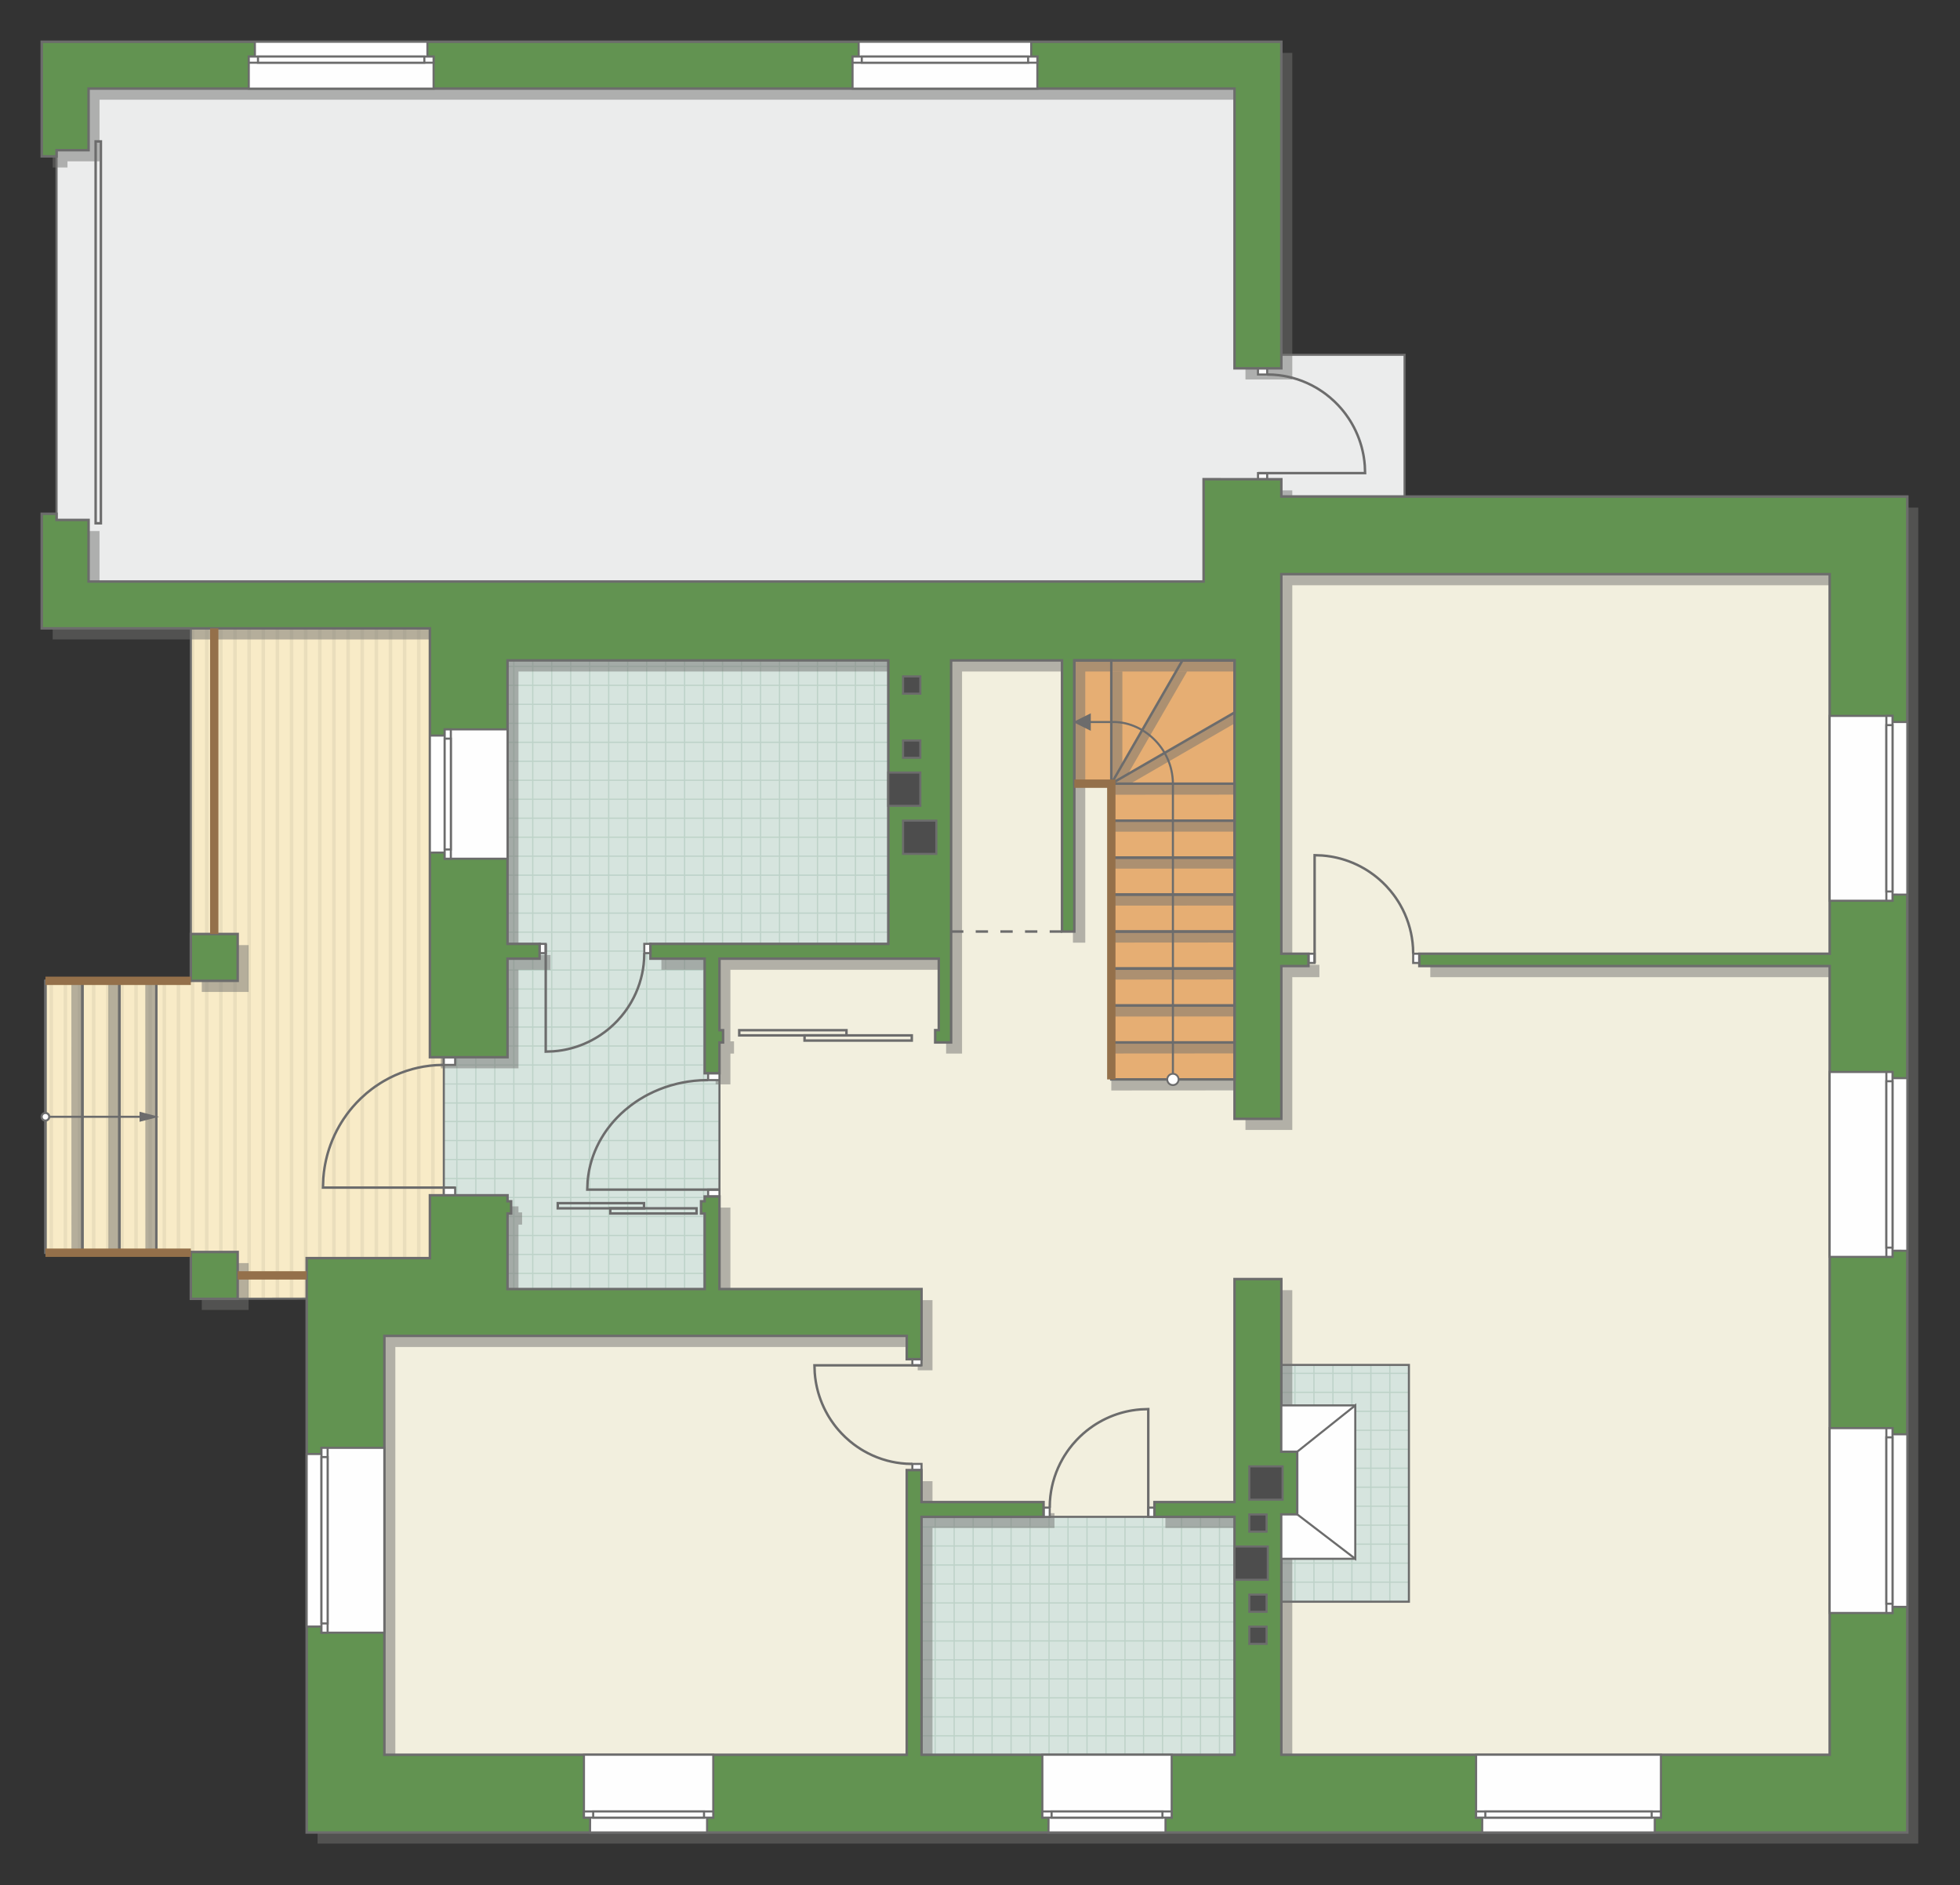
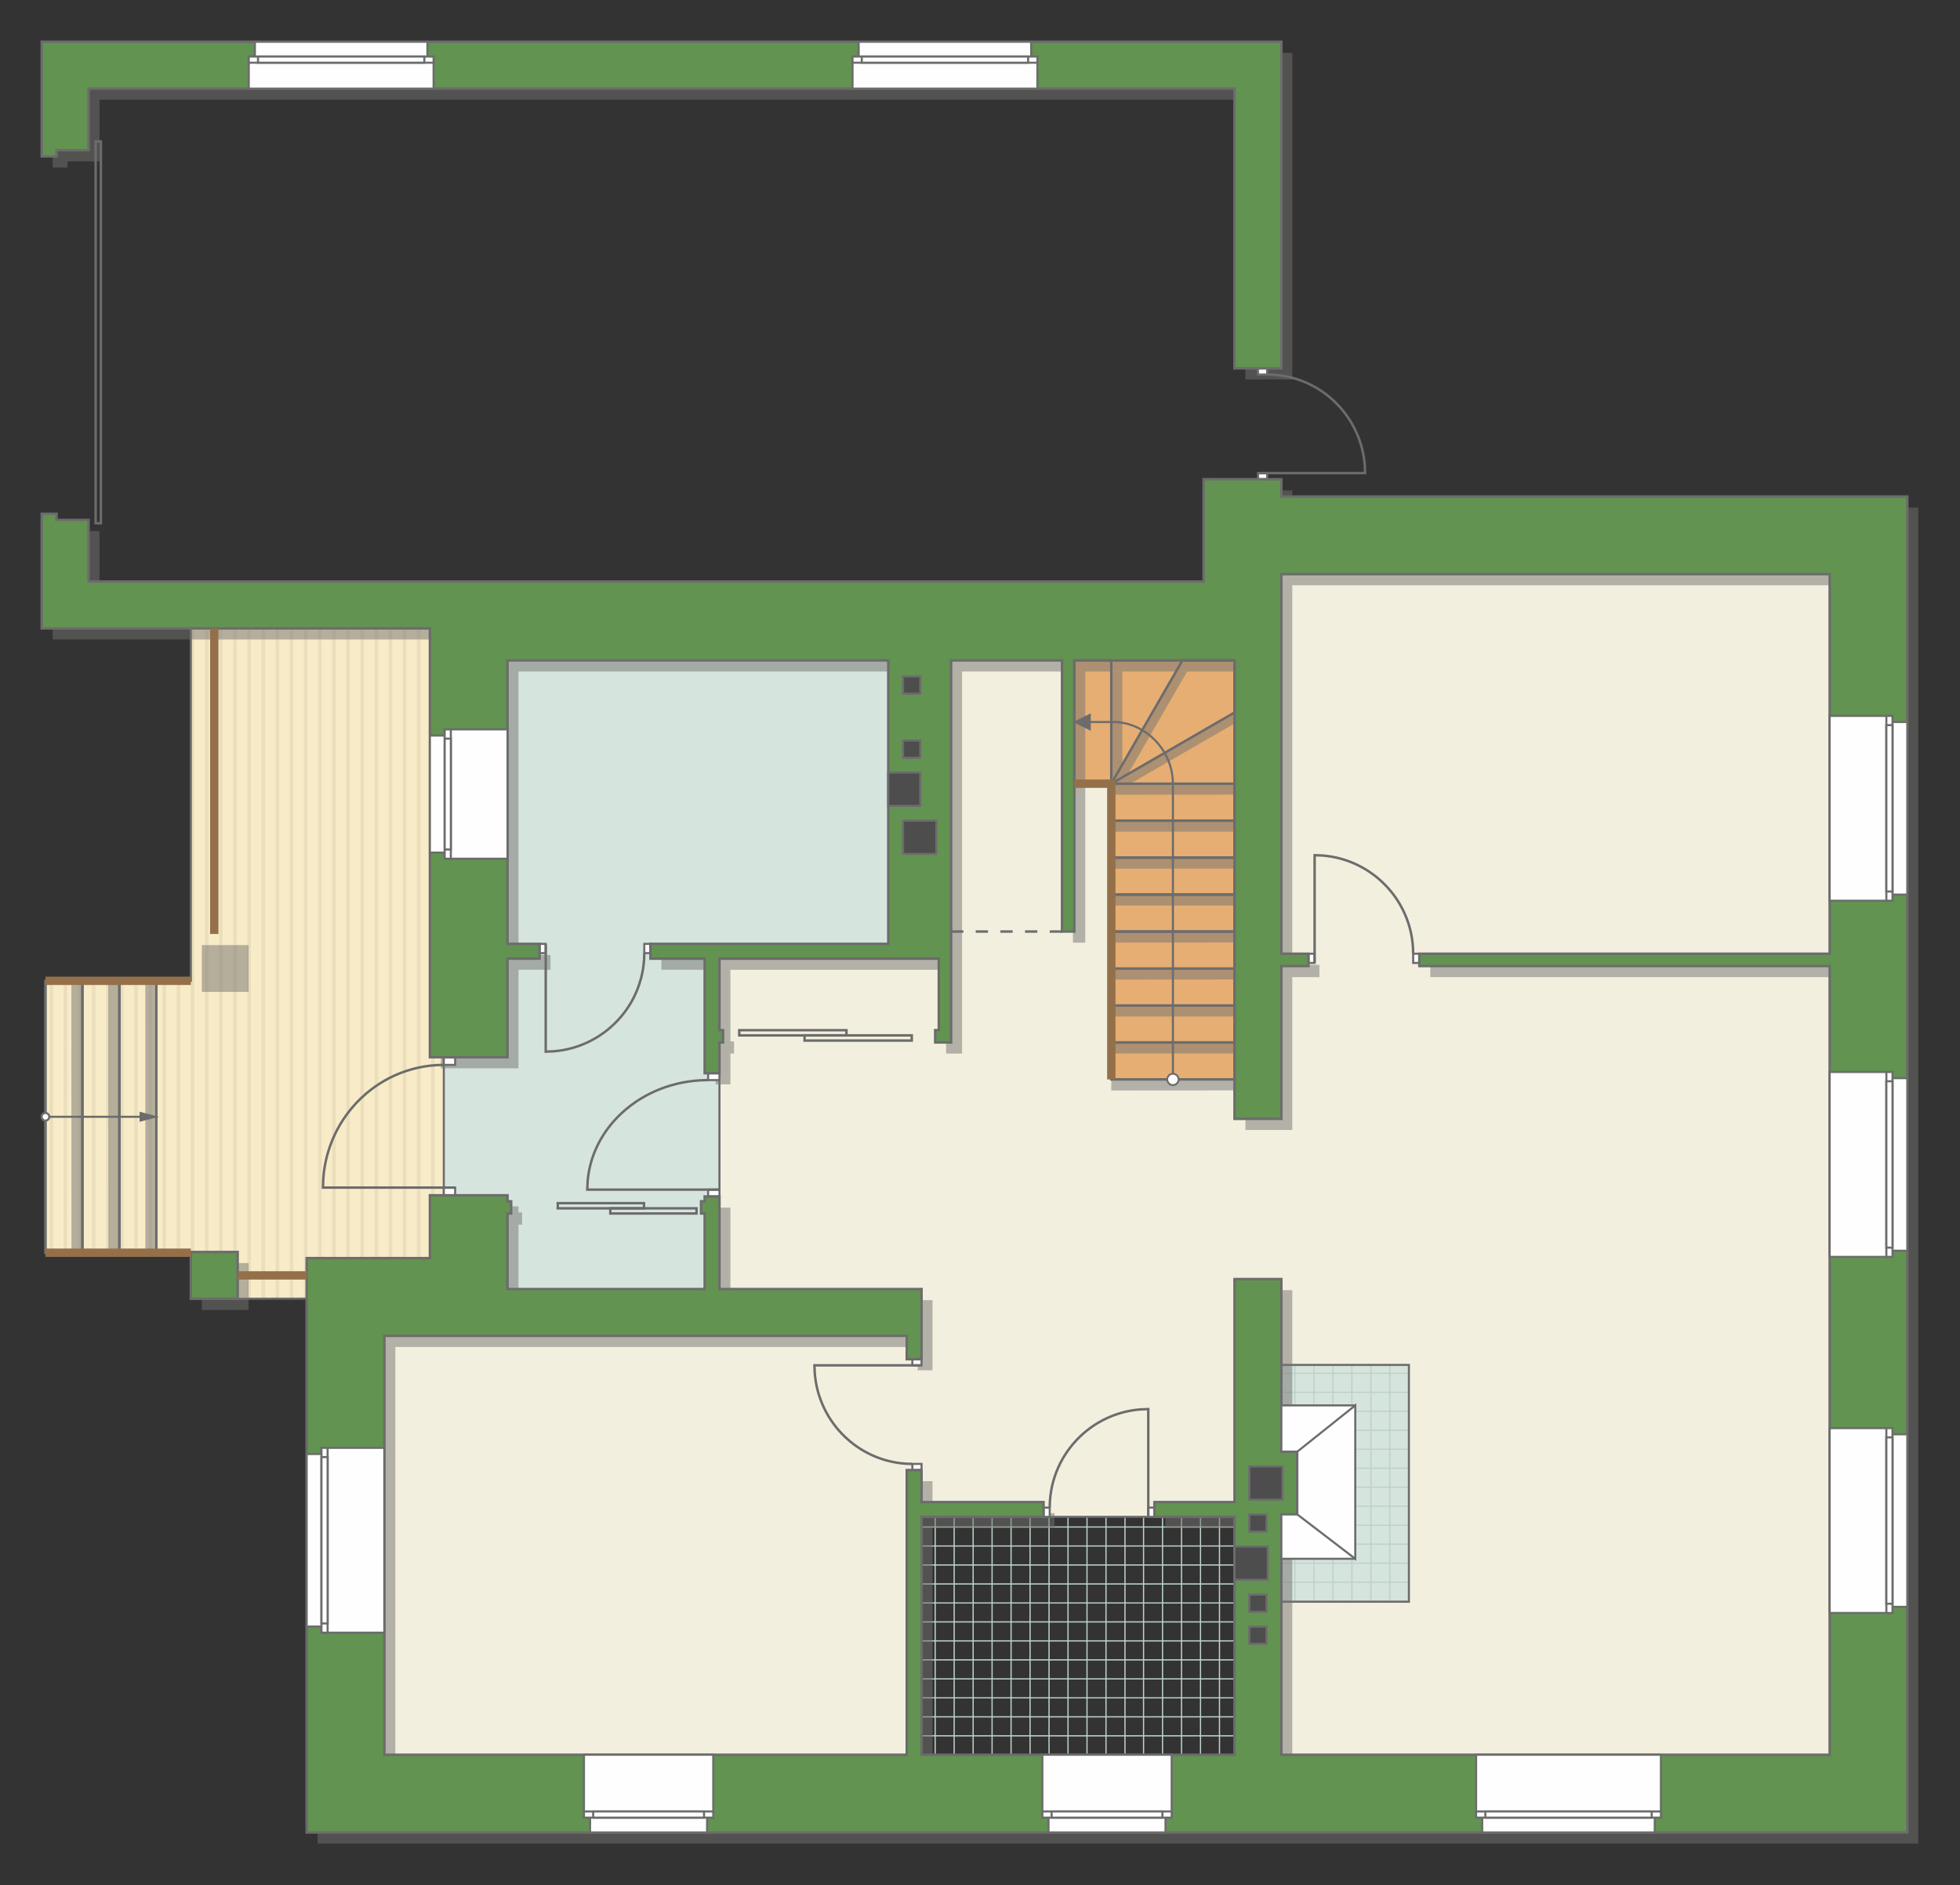
<svg xmlns="http://www.w3.org/2000/svg" xml:space="preserve" width="158.989mm" height="152.913mm" version="1.1" style="shape-rendering:geometricPrecision; text-rendering:geometricPrecision; image-rendering:optimizeQuality; fill-rule:evenodd; clip-rule:evenodd" viewBox="0 0 16313.54 15690.05">
  <rect x="0" y="0" width="16313.54" height="15690.05" fill="#333333" stroke="none" />
  <defs>
    <style type="text/css">
   
    .str4 {stroke:#94704A;stroke-width:69.46;stroke-miterlimit:22.926}
    .str2 {stroke:#6C6C6C;stroke-width:17.33;stroke-miterlimit:22.926}
    .str1 {stroke:#6C6C6C;stroke-width:17.37;stroke-miterlimit:22.926}
    .str3 {stroke:#6C6C6C;stroke-width:20.52;stroke-miterlimit:22.926}
    .str0 {stroke:#BDD2C8;stroke-width:10.26;stroke-miterlimit:22.926}
    .str5 {stroke:#6C6C6C;stroke-width:20.52;stroke-miterlimit:22.926;stroke-dasharray:102.608 102.608}
    .fil1 {fill:none}
    .fil9 {fill:#FEFEFE}
    .fil0 {fill:#D6E4DE}
    .fil11 {fill:#4D4D4D}
    .fil10 {fill:#629351}
    .fil14 {fill:#6C6C6C}
    .fil6 {fill:#E6AE73}
    .fil5 {fill:#EADEBC}
    .fil2 {fill:#EBECEC}
    .fil7 {fill:#F2EFDE}
    .fil4 {fill:#F8EBC7}
    .fil13 {fill:white}
    .fil3 {fill:white}
    .fil12 {fill:#6C6C6C;fill-rule:nonzero}
    .fil8 {fill:#727271;fill-opacity:0.502}
   
  </style>
    <clipPath id="id0">
      <path d="M11735.22 13329.63l-1070.3 -5.3 0 -1965.14 1061.73 0 8.57 1970.45z" />
    </clipPath>
    <clipPath id="id1">
-       <path d="M5988.26 10727.58l-2294.26 0 0 -5231.61 3699.27 0 4.12 2358.91 -1409.13 123.03 0 2749.67z" />
+       <path d="M5988.26 10727.58z" />
    </clipPath>
    <clipPath id="id2">
      <path d="M10275.21 14603.19l-2605.01 0 0 -1979.83 2605.01 0.41 0 1979.42z" />
    </clipPath>
    <clipPath id="id3">
      <path d="M1588.45 5229.32l1989.67 0 115.89 211.41 0 5364.31 -2105.55 3.69 0 -389.71 -1210.17 6.17 0 -2262.8 1210.17 0 0 -2933.07z" />
    </clipPath>
  </defs>
  <g id="пол">
    <g id="_1010353008">
      <polygon class="fil0" points="11735.22,13329.63 10664.92,13324.33 10664.92,11359.18 11726.65,11359.18 " />
      <g style="clip-path:url(#id0)">
        <g>
          <path id="1" class="fil1 str0" d="M13618.86 14268.73l0 -6346.53m-158 6346.53l0 -6346.53m-158 6346.53l0 -6346.53m-158 6346.53l0 -6346.53m-158 6346.53l0 -6346.53m-158 6346.53l0 -6346.53m-158 6346.53l0 -6346.53m-158 6346.53l0 -6346.53m2369.85 6346.61l0 -6346.53m-158 6346.53l0 -6346.53m-158 6346.53l0 -6346.53m-158 6346.53l0 -6346.53m-158 6346.53l0 -6346.53m-158 6346.53l0 -6346.53m-158 6346.53l0 -6346.53m-158 6346.53l0 -6346.53m2369.93 6346.44l0 -6346.53m-158 6346.53l0 -6346.53m-158 6346.53l0 -6346.53m-158 6346.53l0 -6346.53m-158 6346.53l0 -6346.53m-158 6346.53l0 -6346.53m-158 6346.53l0 -6346.53m-158 6346.53l0 -6346.53m2369.85 6346.61l0 -6346.53m-158 6346.53l0 -6346.53m-158 6346.53l0 -6346.53m-158 6346.53l0 -6346.53m-158 6346.53l0 -6346.53m-158 6346.53l0 -6346.53m-158 6346.53l0 -6346.53m-158 6346.53l0 -6346.53" />
          <path class="fil1 str0" d="M18857.66 12218.62l-10378.7 0m10378.7 158l-10378.7 0m10378.7 158l-10378.7 0m10378.7 158l-10378.7 0m10378.7 158l-10378.7 0m10378.7 158l-10378.7 0m10378.7 158l-10378.7 0m10378.7 158l-10378.7 0m10378.84 -2369.85l-10378.7 0m10378.7 158l-10378.7 0m10378.7 158l-10378.7 0m10378.7 158l-10378.7 0m10378.7 158l-10378.7 0m10378.7 158l-10378.7 0m10378.7 158l-10378.7 0m10378.7 158l-10378.7 0m10378.57 -2369.93l-10378.7 0m10378.7 158l-10378.7 0m10378.7 158l-10378.7 0m10378.7 158l-10378.7 0m10378.7 158l-10378.7 0m10378.7 158l-10378.7 0m10378.7 158l-10378.7 0m10378.7 158l-10378.7 0m10378.84 -2369.85l-10378.7 0m10378.7 158l-10378.7 0m10378.7 158l-10378.7 0m10378.7 158l-10378.7 0m10378.7 158l-10378.7 0m10378.7 158l-10378.7 0m10378.7 158l-10378.7 0m10378.7 158l-10378.7 0" />
          <path class="fil1 str0" d="M18516.56 14268.81l0 -6346.53m-158 6346.53l0 -6346.53m-158 6346.53l0 -6346.53m-158 6346.53l0 -6346.53m-158 6346.53l0 -6346.53m-158 6346.53l0 -6346.53m-158 6346.53l0 -6346.53m-158 6346.53l0 -6346.53m1263.88 6346.61l0 -6346.53" />
          <path class="fil1 str0" d="M8566.78 14336.04l0 -6346.53m-158 6346.53l0 -6346.53m-158 6346.53l0 -6346.53m-158 6346.53l0 -6346.53m-158 6346.53l0 -6346.53m-158 6346.53l0 -6346.53m-158 6346.53l0 -6346.53m-158 6346.53l0 -6346.53m2369.85 6346.61l0 -6346.53m-158 6346.53l0 -6346.53m-158 6346.53l0 -6346.53m-158 6346.53l0 -6346.53m-158 6346.53l0 -6346.53m-158 6346.53l0 -6346.53m-158 6346.53l0 -6346.53m-158 6346.53l0 -6346.53m2369.93 6346.44l0 -6346.53m-158 6346.53l0 -6346.53m-158 6346.53l0 -6346.53m-158 6346.53l0 -6346.53m-158 6346.53l0 -6346.53m-158 6346.53l0 -6346.53m-158 6346.53l0 -6346.53m-158 6346.53l0 -6346.53m2369.85 6346.61l0 -6346.53m-158 6346.53l0 -6346.53m-158 6346.53l0 -6346.53m-158 6346.53l0 -6346.53m-158 6346.53l0 -6346.53m-158 6346.53l0 -6346.53m-158 6346.53l0 -6346.53m-158 6346.53l0 -6346.53" />
        </g>
      </g>
      <polygon class="fil1" points="11735.22,13329.63 10664.92,13324.33 10664.92,11359.18 11726.65,11359.18 " />
      <polygon class="fil0" points="5988.26,10727.58 3694,10727.58 3694,5495.97 7393.27,5495.97 7397.39,7854.88 5988.26,7977.91 " />
      <g style="clip-path:url(#id1)">
        <g>
          <path id="1" class="fil1 str0" d="M9011.97 8072.85l-6346.53 0m6346.53 158l-6346.53 0m6346.53 158l-6346.53 0m6346.53 158l-6346.53 0m6346.53 158l-6346.53 0m6346.53 158l-6346.53 0m6346.53 158l-6346.53 0m6346.53 158l-6346.53 0m6346.61 -2369.85l-6346.53 0m6346.53 158l-6346.53 0m6346.53 158l-6346.53 0m6346.53 158l-6346.53 0m6346.53 158l-6346.53 0m6346.53 158l-6346.53 0m6346.53 158l-6346.53 0m6346.53 158l-6346.53 0m6346.44 -2369.93l-6346.53 0m6346.53 158l-6346.53 0m6346.53 158l-6346.53 0m6346.53 158l-6346.53 0m6346.53 158l-6346.53 0m6346.53 158l-6346.53 0m6346.53 158l-6346.53 0m6346.53 158l-6346.53 0m6346.61 -2369.85l-6346.53 0m6346.53 158l-6346.53 0m6346.53 158l-6346.53 0m6346.53 158l-6346.53 0m6346.53 158l-6346.53 0m6346.53 158l-6346.53 0m6346.53 158l-6346.53 0m6346.53 158l-6346.53 0" />
          <path class="fil1 str0" d="M6961.85 2834.06l0 10378.7m158 -10378.7l0 10378.7m158 -10378.7l0 10378.7m158 -10378.7l0 10378.7m158 -10378.7l0 10378.7m158 -10378.7l0 10378.7m158 -10378.7l0 10378.7m158 -10378.7l0 10378.7m-2369.85 -10378.84l0 10378.7m158 -10378.7l0 10378.7m158 -10378.7l0 10378.7m158 -10378.7l0 10378.7m158 -10378.7l0 10378.7m158 -10378.7l0 10378.7m158 -10378.7l0 10378.7m158 -10378.7l0 10378.7m-2369.93 -10378.57l0 10378.7m158 -10378.7l0 10378.7m158 -10378.7l0 10378.7m158 -10378.7l0 10378.7m158 -10378.7l0 10378.7m158 -10378.7l0 10378.7m158 -10378.7l0 10378.7m158 -10378.7l0 10378.7m-2369.85 -10378.84l0 10378.7m158 -10378.7l0 10378.7m158 -10378.7l0 10378.7m158 -10378.7l0 10378.7m158 -10378.7l0 10378.7m158 -10378.7l0 10378.7m158 -10378.7l0 10378.7m158 -10378.7l0 10378.7" />
          <path class="fil1 str0" d="M9012.05 3175.16l-6346.53 0m6346.53 158l-6346.53 0m6346.53 158l-6346.53 0m6346.53 158l-6346.53 0m6346.53 158l-6346.53 0m6346.53 158l-6346.53 0m6346.53 158l-6346.53 0m6346.53 158l-6346.53 0m6346.61 -1263.88l-6346.53 0" />
          <path class="fil1 str0" d="M9079.28 13124.93l-6346.53 0m6346.53 158l-6346.53 0m6346.53 158l-6346.53 0m6346.53 158l-6346.53 0m6346.53 158l-6346.53 0m6346.53 158l-6346.53 0m6346.53 158l-6346.53 0m6346.53 158l-6346.53 0m6346.61 -2369.85l-6346.53 0m6346.53 158l-6346.53 0m6346.53 158l-6346.53 0m6346.53 158l-6346.53 0m6346.53 158l-6346.53 0m6346.53 158l-6346.53 0m6346.53 158l-6346.53 0m6346.53 158l-6346.53 0m6346.44 -2369.93l-6346.53 0m6346.53 158l-6346.53 0m6346.53 158l-6346.53 0m6346.53 158l-6346.53 0m6346.53 158l-6346.53 0m6346.53 158l-6346.53 0m6346.53 158l-6346.53 0m6346.53 158l-6346.53 0m6346.61 -2369.85l-6346.53 0m6346.53 158l-6346.53 0m6346.53 158l-6346.53 0m6346.53 158l-6346.53 0m6346.53 158l-6346.53 0m6346.53 158l-6346.53 0m6346.53 158l-6346.53 0m6346.53 158l-6346.53 0" />
        </g>
      </g>
      <polygon class="fil1" points="5988.26,10727.58 3694,10727.58 3694,5495.97 7393.27,5495.97 7397.39,7854.88 5988.26,7977.91 " />
-       <polygon class="fil0" points="10275.21,14603.19 7670.21,14603.19 7670.21,12623.36 10275.21,12623.77 " />
      <g style="clip-path:url(#id2)">
        <g>
          <path id="1" class="fil1 str0" d="M10624.15 15547.59l0 -6346.53m-158 6346.53l0 -6346.53m-158 6346.53l0 -6346.53m-158 6346.53l0 -6346.53m-158 6346.53l0 -6346.53m-158 6346.53l0 -6346.53m-158 6346.53l0 -6346.53m-158 6346.53l0 -6346.53m2369.85 6346.61l0 -6346.53m-158 6346.53l0 -6346.53m-158 6346.53l0 -6346.53m-158 6346.53l0 -6346.53m-158 6346.53l0 -6346.53m-158 6346.53l0 -6346.53m-158 6346.53l0 -6346.53m-158 6346.53l0 -6346.53m2369.93 6346.44l0 -6346.53m-158 6346.53l0 -6346.53m-158 6346.53l0 -6346.53m-158 6346.53l0 -6346.53m-158 6346.53l0 -6346.53m-158 6346.53l0 -6346.53m-158 6346.53l0 -6346.53m-158 6346.53l0 -6346.53m2369.85 6346.61l0 -6346.53m-158 6346.53l0 -6346.53m-158 6346.53l0 -6346.53m-158 6346.53l0 -6346.53m-158 6346.53l0 -6346.53m-158 6346.53l0 -6346.53m-158 6346.53l0 -6346.53m-158 6346.53l0 -6346.53" />
          <path class="fil1 str0" d="M15862.95 13497.48l-10378.7 0m10378.7 158l-10378.7 0m10378.7 158l-10378.7 0m10378.7 158l-10378.7 0m10378.7 158l-10378.7 0m10378.7 158l-10378.7 0m10378.7 158l-10378.7 0m10378.7 158l-10378.7 0m10378.84 -2369.85l-10378.7 0m10378.7 158l-10378.7 0m10378.7 158l-10378.7 0m10378.7 158l-10378.7 0m10378.7 158l-10378.7 0m10378.7 158l-10378.7 0m10378.7 158l-10378.7 0m10378.7 158l-10378.7 0m10378.57 -2369.93l-10378.7 0m10378.7 158l-10378.7 0m10378.7 158l-10378.7 0m10378.7 158l-10378.7 0m10378.7 158l-10378.7 0m10378.7 158l-10378.7 0m10378.7 158l-10378.7 0m10378.7 158l-10378.7 0m10378.84 -2369.85l-10378.7 0m10378.7 158l-10378.7 0m10378.7 158l-10378.7 0m10378.7 158l-10378.7 0m10378.7 158l-10378.7 0m10378.7 158l-10378.7 0m10378.7 158l-10378.7 0m10378.7 158l-10378.7 0" />
          <path class="fil1 str0" d="M15521.85 15547.67l0 -6346.53m-158 6346.53l0 -6346.53m-158 6346.53l0 -6346.53m-158 6346.53l0 -6346.53m-158 6346.53l0 -6346.53m-158 6346.53l0 -6346.53m-158 6346.53l0 -6346.53m-158 6346.53l0 -6346.53m1263.88 6346.61l0 -6346.53" />
          <path class="fil1 str0" d="M5572.07 15614.9l0 -6346.53m-158 6346.53l0 -6346.53m-158 6346.53l0 -6346.53m-158 6346.53l0 -6346.53m-158 6346.53l0 -6346.53m-158 6346.53l0 -6346.53m-158 6346.53l0 -6346.53m-158 6346.53l0 -6346.53m2369.85 6346.61l0 -6346.53m-158 6346.53l0 -6346.53m-158 6346.53l0 -6346.53m-158 6346.53l0 -6346.53m-158 6346.53l0 -6346.53m-158 6346.53l0 -6346.53m-158 6346.53l0 -6346.53m-158 6346.53l0 -6346.53m2369.93 6346.44l0 -6346.53m-158 6346.53l0 -6346.53m-158 6346.53l0 -6346.53m-158 6346.53l0 -6346.53m-158 6346.53l0 -6346.53m-158 6346.53l0 -6346.53m-158 6346.53l0 -6346.53m-158 6346.53l0 -6346.53m2369.85 6346.61l0 -6346.53m-158 6346.53l0 -6346.53m-158 6346.53l0 -6346.53m-158 6346.53l0 -6346.53m-158 6346.53l0 -6346.53m-158 6346.53l0 -6346.53m-158 6346.53l0 -6346.53m-158 6346.53l0 -6346.53" />
        </g>
      </g>
      <polygon class="fil1" points="10275.21,14603.19 7670.21,14603.19 7670.21,12623.36 10275.21,12623.77 " />
-       <polygon class="fil2 str1" points="11690.48,2952.52 11690.48,4131.94 10282.5,4131.94 10087.86,4858.35 470.53,4858.35 470.56,4338.09 470.56,1035.67 523.3,614.16 10448.22,614.16 10664.92,2952.52 " />
      <polygon class="fil3" points="1588.45,5229.32 3578.12,5229.32 3694,5440.74 3694,10805.05 1588.45,10808.74 1588.45,10419.03 378.28,10425.2 378.28,8162.4 1588.45,8162.4 " />
      <g style="clip-path:url(#id3)">
        <g>
          <g>
            <rect class="fil4" transform="matrix(4.67283E-13 7.762 50.716 -4.65695E-11 -6882.26 5038.09)" width="957.74" height="236.61" />
            <rect class="fil5" transform="matrix(4.67283E-13 7.762 0.124 -1.14149E-13 -6882.26 5038.09)" width="957.74" height="236.61" />
            <rect class="fil5" transform="matrix(4.67283E-13 7.762 0.124 -1.14149E-13 176.642 5038.09)" width="957.74" height="236.61" />
            <rect class="fil5" transform="matrix(4.67283E-13 7.762 0.124 -1.14149E-13 -5117.53 5038.09)" width="957.74" height="236.61" />
            <rect class="fil5" transform="matrix(4.67283E-13 7.762 0.124 -1.14149E-13 1941.37 5038.09)" width="957.74" height="236.61" />
            <rect class="fil5" transform="matrix(4.67283E-13 7.762 0.124 -1.14149E-13 -3352.81 5038.09)" width="957.74" height="236.61" />
            <rect class="fil5" transform="matrix(4.67283E-13 7.762 0.124 -1.14149E-13 3706.09 5038.09)" width="957.74" height="236.61" />
            <rect class="fil5" transform="matrix(4.67283E-13 7.762 0.124 -1.14149E-13 -1588.08 5038.09)" width="957.74" height="236.61" />
            <rect class="fil5" transform="matrix(4.67283E-13 7.762 0.124 -1.14149E-13 -6529.31 5038.09)" width="957.74" height="236.61" />
            <rect class="fil5" transform="matrix(4.67283E-13 7.762 0.124 -1.14149E-13 529.587 5038.09)" width="957.74" height="236.61" />
            <rect class="fil5" transform="matrix(4.67283E-13 7.762 0.124 -1.14149E-13 -4764.59 5038.09)" width="957.74" height="236.61" />
            <rect class="fil5" transform="matrix(4.67283E-13 7.762 0.124 -1.14149E-13 2294.31 5038.09)" width="957.74" height="236.61" />
            <rect class="fil5" transform="matrix(4.67283E-13 7.762 0.124 -1.14149E-13 -2999.86 5038.09)" width="957.74" height="236.61" />
            <rect class="fil5" transform="matrix(4.67283E-13 7.762 0.124 -1.14149E-13 4059.04 5038.09)" width="957.74" height="236.61" />
            <rect class="fil5" transform="matrix(4.67283E-13 7.762 0.124 -1.14149E-13 -1235.14 5038.09)" width="957.74" height="236.61" />
            <rect class="fil5" transform="matrix(4.67283E-13 7.762 0.124 -1.14149E-13 -6176.37 5038.09)" width="957.74" height="236.61" />
            <rect class="fil5" transform="matrix(4.67283E-13 7.762 0.124 -1.14149E-13 882.532 5038.09)" width="957.74" height="236.61" />
            <rect class="fil5" transform="matrix(4.67283E-13 7.762 0.124 -1.14149E-13 -4411.64 5038.09)" width="957.74" height="236.61" />
            <rect class="fil5" transform="matrix(4.67283E-13 7.762 0.124 -1.14149E-13 2647.26 5038.09)" width="957.74" height="236.61" />
            <rect class="fil5" transform="matrix(4.67283E-13 7.762 0.124 -1.14149E-13 -2646.92 5038.09)" width="957.74" height="236.61" />
            <rect class="fil5" transform="matrix(4.67283E-13 7.762 0.124 -1.14149E-13 4411.98 5038.09)" width="957.74" height="236.61" />
            <rect class="fil5" transform="matrix(4.67283E-13 7.762 0.124 -1.14149E-13 -882.193 5038.09)" width="957.74" height="236.61" />
            <rect class="fil5" transform="matrix(4.67283E-13 7.762 0.124 -1.14149E-13 -5823.42 5038.09)" width="957.74" height="236.61" />
            <rect class="fil5" transform="matrix(4.67283E-13 7.762 0.124 -1.14149E-13 1235.48 5038.09)" width="957.74" height="236.61" />
            <rect class="fil5" transform="matrix(4.67283E-13 7.762 0.124 -1.14149E-13 -4058.7 5038.09)" width="957.74" height="236.61" />
            <rect class="fil5" transform="matrix(4.67283E-13 7.762 0.124 -1.14149E-13 3000.2 5038.09)" width="957.74" height="236.61" />
            <rect class="fil5" transform="matrix(4.67283E-13 7.762 0.124 -1.14149E-13 -2293.97 5038.09)" width="957.74" height="236.61" />
            <rect class="fil5" transform="matrix(4.67283E-13 7.762 0.124 -1.14149E-13 4764.93 5038.09)" width="957.74" height="236.61" />
            <rect class="fil5" transform="matrix(4.67283E-13 7.762 0.124 -1.14149E-13 -529.248 5038.09)" width="957.74" height="236.61" />
            <rect class="fil5" transform="matrix(4.67283E-13 7.762 0.124 -1.14149E-13 -5470.48 5038.09)" width="957.74" height="236.61" />
            <rect class="fil5" transform="matrix(4.67283E-13 7.762 0.124 -1.14149E-13 1588.42 5038.09)" width="957.74" height="236.61" />
            <rect class="fil5" transform="matrix(4.67283E-13 7.762 0.124 -1.14149E-13 -3705.75 5038.09)" width="957.74" height="236.61" />
            <rect class="fil5" transform="matrix(4.67283E-13 7.762 0.124 -1.14149E-13 3353.15 5038.09)" width="957.74" height="236.61" />
            <rect class="fil5" transform="matrix(4.67283E-13 7.762 0.124 -1.14149E-13 -1941.03 5038.09)" width="957.74" height="236.61" />
            <rect class="fil5" transform="matrix(4.67283E-13 7.762 0.124 -1.14149E-13 -176.303 5038.09)" width="957.74" height="236.61" />
            <rect class="fil5" transform="matrix(4.67283E-13 7.762 0.124 -1.14149E-13 -6764.61 5038.09)" width="957.74" height="236.61" />
            <rect class="fil5" transform="matrix(4.67283E-13 7.762 0.124 -1.14149E-13 294.29 5038.09)" width="957.74" height="236.61" />
            <rect class="fil5" transform="matrix(4.67283E-13 7.762 0.124 -1.14149E-13 -4999.88 5038.09)" width="957.74" height="236.61" />
            <rect class="fil5" transform="matrix(4.67283E-13 7.762 0.124 -1.14149E-13 2059.01 5038.09)" width="957.74" height="236.61" />
            <rect class="fil5" transform="matrix(4.67283E-13 7.762 0.124 -1.14149E-13 -3235.16 5038.09)" width="957.74" height="236.61" />
            <rect class="fil5" transform="matrix(4.67283E-13 7.762 0.124 -1.14149E-13 3823.74 5038.09)" width="957.74" height="236.61" />
            <rect class="fil5" transform="matrix(4.67283E-13 7.762 0.124 -1.14149E-13 -1470.44 5038.09)" width="957.74" height="236.61" />
            <rect class="fil5" transform="matrix(4.67283E-13 7.762 0.124 -1.14149E-13 -6411.66 5038.09)" width="957.74" height="236.61" />
            <rect class="fil5" transform="matrix(4.67283E-13 7.762 0.124 -1.14149E-13 647.235 5038.09)" width="957.74" height="236.61" />
            <rect class="fil5" transform="matrix(4.67283E-13 7.762 0.124 -1.14149E-13 -4646.94 5038.09)" width="957.74" height="236.61" />
            <rect class="fil5" transform="matrix(4.67283E-13 7.762 0.124 -1.14149E-13 2411.96 5038.09)" width="957.74" height="236.61" />
            <rect class="fil5" transform="matrix(4.67283E-13 7.762 0.124 -1.14149E-13 -2882.21 5038.09)" width="957.74" height="236.61" />
            <rect class="fil5" transform="matrix(4.67283E-13 7.762 0.124 -1.14149E-13 4176.68 5038.09)" width="957.74" height="236.61" />
            <rect class="fil5" transform="matrix(4.67283E-13 7.762 0.124 -1.14149E-13 -1117.49 5038.09)" width="957.74" height="236.61" />
            <rect class="fil5" transform="matrix(4.67283E-13 7.762 0.124 -1.14149E-13 -6058.72 5038.09)" width="957.74" height="236.61" />
            <rect class="fil5" transform="matrix(4.67283E-13 7.762 0.124 -1.14149E-13 1000.18 5038.09)" width="957.74" height="236.61" />
            <rect class="fil5" transform="matrix(4.67283E-13 7.762 0.124 -1.14149E-13 -4293.99 5038.09)" width="957.74" height="236.61" />
            <rect class="fil5" transform="matrix(4.67283E-13 7.762 0.124 -1.14149E-13 2764.9 5038.09)" width="957.74" height="236.61" />
            <rect class="fil5" transform="matrix(4.67283E-13 7.762 0.124 -1.14149E-13 -2529.27 5038.09)" width="957.74" height="236.61" />
            <rect class="fil5" transform="matrix(4.67283E-13 7.762 0.124 -1.14149E-13 4529.63 5038.09)" width="957.74" height="236.61" />
            <rect class="fil5" transform="matrix(4.67283E-13 7.762 0.124 -1.14149E-13 -764.545 5038.09)" width="957.74" height="236.61" />
            <rect class="fil5" transform="matrix(4.67283E-13 7.762 0.124 -1.14149E-13 -5705.77 5038.09)" width="957.74" height="236.61" />
            <rect class="fil5" transform="matrix(4.67283E-13 7.762 0.124 -1.14149E-13 1353.12 5038.09)" width="957.74" height="236.61" />
            <rect class="fil5" transform="matrix(4.67283E-13 7.762 0.124 -1.14149E-13 -3941.05 5038.09)" width="957.74" height="236.61" />
            <rect class="fil5" transform="matrix(4.67283E-13 7.762 0.124 -1.14149E-13 3117.85 5038.09)" width="957.74" height="236.61" />
            <rect class="fil5" transform="matrix(4.67283E-13 7.762 0.124 -1.14149E-13 -2176.32 5038.09)" width="957.74" height="236.61" />
            <rect class="fil5" transform="matrix(4.67283E-13 7.762 0.124 -1.14149E-13 4882.57 5038.09)" width="957.74" height="236.61" />
-             <rect class="fil5" transform="matrix(4.67283E-13 7.762 0.124 -1.14149E-13 -411.6 5038.09)" width="957.74" height="236.61" />
            <rect class="fil5" transform="matrix(4.67283E-13 7.762 0.124 -1.14149E-13 -5352.83 5038.09)" width="957.74" height="236.61" />
            <rect class="fil5" transform="matrix(4.67283E-13 7.762 0.124 -1.14149E-13 1706.07 5038.09)" width="957.74" height="236.61" />
            <rect class="fil5" transform="matrix(4.67283E-13 7.762 0.124 -1.14149E-13 -3588.1 5038.09)" width="957.74" height="236.61" />
            <rect class="fil5" transform="matrix(4.67283E-13 7.762 0.124 -1.14149E-13 3470.79 5038.09)" width="957.74" height="236.61" />
            <rect class="fil5" transform="matrix(4.67283E-13 7.762 0.124 -1.14149E-13 -1823.38 5038.09)" width="957.74" height="236.61" />
            <rect class="fil5" transform="matrix(4.67283E-13 7.762 0.124 -1.14149E-13 -58.655 5038.09)" width="957.74" height="236.61" />
            <rect class="fil5" transform="matrix(4.67283E-13 7.762 0.124 -1.14149E-13 -6646.96 5038.09)" width="957.74" height="236.61" />
            <rect class="fil5" transform="matrix(4.67283E-13 7.762 0.124 -1.14149E-13 411.938 5038.09)" width="957.74" height="236.61" />
            <rect class="fil5" transform="matrix(4.67283E-13 7.762 0.124 -1.14149E-13 -4882.24 5038.09)" width="957.74" height="236.61" />
            <rect class="fil5" transform="matrix(4.67283E-13 7.762 0.124 -1.14149E-13 2176.66 5038.09)" width="957.74" height="236.61" />
            <rect class="fil5" transform="matrix(4.67283E-13 7.762 0.124 -1.14149E-13 -3117.51 5038.09)" width="957.74" height="236.61" />
            <rect class="fil5" transform="matrix(4.67283E-13 7.762 0.124 -1.14149E-13 3941.39 5038.09)" width="957.74" height="236.61" />
            <rect class="fil5" transform="matrix(4.67283E-13 7.762 0.124 -1.14149E-13 -1352.79 5038.09)" width="957.74" height="236.61" />
            <rect class="fil5" transform="matrix(4.67283E-13 7.762 0.124 -1.14149E-13 -6294.02 5038.09)" width="957.74" height="236.61" />
            <rect class="fil5" transform="matrix(4.67283E-13 7.762 0.124 -1.14149E-13 764.883 5038.09)" width="957.74" height="236.61" />
            <rect class="fil5" transform="matrix(4.67283E-13 7.762 0.124 -1.14149E-13 -4529.29 5038.09)" width="957.74" height="236.61" />
            <rect class="fil5" transform="matrix(4.67283E-13 7.762 0.124 -1.14149E-13 2529.61 5038.09)" width="957.74" height="236.61" />
            <rect class="fil5" transform="matrix(4.67283E-13 7.762 0.124 -1.14149E-13 -2764.57 5038.09)" width="957.74" height="236.61" />
            <rect class="fil5" transform="matrix(4.67283E-13 7.762 0.124 -1.14149E-13 4294.33 5038.09)" width="957.74" height="236.61" />
            <rect class="fil5" transform="matrix(4.67283E-13 7.762 0.124 -1.14149E-13 -999.842 5038.09)" width="957.74" height="236.61" />
            <rect class="fil5" transform="matrix(4.67283E-13 7.762 0.124 -1.14149E-13 -5941.07 5038.09)" width="957.74" height="236.61" />
            <rect class="fil5" transform="matrix(4.67283E-13 7.762 0.124 -1.14149E-13 1117.83 5038.09)" width="957.74" height="236.61" />
            <rect class="fil5" transform="matrix(4.67283E-13 7.762 0.124 -1.14149E-13 -4176.35 5038.09)" width="957.74" height="236.61" />
            <rect class="fil5" transform="matrix(4.67283E-13 7.762 0.124 -1.14149E-13 2882.55 5038.09)" width="957.74" height="236.61" />
            <rect class="fil5" transform="matrix(4.67283E-13 7.762 0.124 -1.14149E-13 -2411.62 5038.09)" width="957.74" height="236.61" />
            <rect class="fil5" transform="matrix(4.67283E-13 7.762 0.124 -1.14149E-13 4647.28 5038.09)" width="957.74" height="236.61" />
            <rect class="fil5" transform="matrix(4.67283E-13 7.762 0.124 -1.14149E-13 -646.897 5038.09)" width="957.74" height="236.61" />
            <rect class="fil5" transform="matrix(4.67283E-13 7.762 0.124 -1.14149E-13 -5588.13 5038.09)" width="957.74" height="236.61" />
            <rect class="fil5" transform="matrix(4.67283E-13 7.762 0.124 -1.14149E-13 1470.77 5038.09)" width="957.74" height="236.61" />
            <rect class="fil5" transform="matrix(4.67283E-13 7.762 0.124 -1.14149E-13 -3823.4 5038.09)" width="957.74" height="236.61" />
            <rect class="fil5" transform="matrix(4.67283E-13 7.762 0.124 -1.14149E-13 3235.5 5038.09)" width="957.74" height="236.61" />
            <rect class="fil5" transform="matrix(4.67283E-13 7.762 0.124 -1.14149E-13 -2058.68 5038.09)" width="957.74" height="236.61" />
            <rect class="fil5" transform="matrix(4.67283E-13 7.762 0.124 -1.14149E-13 5000.22 5038.09)" width="957.74" height="236.61" />
            <rect class="fil5" transform="matrix(4.67283E-13 7.762 0.124 -1.14149E-13 -293.952 5038.09)" width="957.74" height="236.61" />
            <rect class="fil5" transform="matrix(4.67283E-13 7.762 0.124 -1.14149E-13 -5235.18 5038.09)" width="957.74" height="236.61" />
            <rect class="fil5" transform="matrix(4.67283E-13 7.762 0.124 -1.14149E-13 1823.72 5038.09)" width="957.74" height="236.61" />
            <rect class="fil5" transform="matrix(4.67283E-13 7.762 0.124 -1.14149E-13 -3470.46 5038.09)" width="957.74" height="236.61" />
            <rect class="fil5" transform="matrix(4.67283E-13 7.762 0.124 -1.14149E-13 3588.44 5038.09)" width="957.74" height="236.61" />
            <rect class="fil5" transform="matrix(4.67283E-13 7.762 0.124 -1.14149E-13 -1705.73 5038.09)" width="957.74" height="236.61" />
            <rect class="fil5" transform="matrix(4.67283E-13 7.762 0.124 -1.14149E-13 58.993 5038.09)" width="957.74" height="236.61" />
          </g>
        </g>
      </g>
      <polygon class="fil1 str2" points="1588.45,5229.32 3578.12,5229.32 3694,5440.74 3694,10805.05 1588.45,10808.74 1588.45,10419.03 378.28,10425.2 378.28,8162.4 1588.45,8162.4 " />
      <polygon class="fil6 str1" points="9249.65,8982.95 9249.65,6521.8 8941.93,6521.8 8941.93,5495.97 10275.21,5495.97 10275.21,8982.95 " />
      <polygon class="fil7 str1" points="2891.06,11761.04 2891.06,14902.84 7628.06,14902.84 7628.06,12623.36 10454.73,12623.36 10664.92,11359.18 11726.65,11359.18 11726.65,13329.63 10541.89,13329.63 10541.89,14726.32 15517.56,14726.32 15517.56,4505.53 10541.89,4505.53 10275.21,8982.95 9249.65,8982.95 9249.65,6521.59 8941.93,6521.59 8941.93,5217.75 7603.19,5217.75 7603.19,7962 5988.26,7962 5988.26,11038.63 2924.91,11038.63 " />
    </g>
  </g>
  <g id="тень">
    <g id="_1010960784">
      <g>
        <polygon class="fil8" points="438.6,1393.83 438.6,440.02 10756.01,440.02 10756.01,3157.85 10366.31,3157.85 10366.31,829.75 828.3,829.75 828.3,1342.56 561.65,1342.56 561.65,1393.83 " />
        <polygon class="fil8" points="438.6,4368.04 561.62,4368.04 561.65,4419.33 828.3,4419.33 828.3,4932.12 10108.97,4932.12 10108.97,4080.31 10756.01,4080.88 10756.01,4224.46 15966.04,4224.46 15966.04,15342.55 2643.64,15342.55 2643.64,10562.56 3669.2,10562.56 3669.2,10039.47 4315.32,10039.47 4315.32,10089.54 4345.39,10089.54 4345.39,10191.33 4315.32,10191.33 4315.32,10820.1 5956.23,10820.1 5956.23,10191.33 5926.16,10191.33 5926.16,10089.54 5956.23,10089.54 5956.23,10049.73 6079.36,10049.73 6079.36,10820.1 7761.3,10820.1 7761.3,11403.63 7638.17,11403.63 7638.17,11209.81 3290.45,11209.81 3290.45,14695.71 7638.17,14695.71 7638.17,12326.59 7761.3,12326.59 7761.3,12592.86 8776.81,12592.86 8776.81,12715.88 7761.3,12715.88 7761.3,14695.71 10366.31,14695.71 10366.31,12715.88 9699.87,12715.88 9699.87,12592.86 10366.31,12592.86 10366.31,10736.99 10756.01,10736.99 10756.01,12172.78 10889.3,12172.78 10889.3,12695.87 10756.01,12695.87 10756.01,14695.71 15319.91,14695.71 15319.91,8131.99 11904.71,8131.99 11904.71,8029.39 15319.91,8029.39 15319.91,4870.59 10756.01,4870.59 10756.01,8029.39 10981.65,8029.39 10981.65,8131.99 10756.01,8131.99 10756.01,9403.71 10366.31,9403.71 10366.31,5588.49 9033.02,5588.49 9033.02,7844.79 8930.42,7844.79 8930.42,5588.49 8007.46,5588.49 8007.46,8767.85 7874.79,8767.85 7874.79,8665.25 7904.85,8665.25 7904.85,8070.43 6079.36,8070.43 6079.36,8665.96 6109.32,8665.96 6109.32,8767.85 6079.36,8767.85 6079.36,9024.07 5956.23,9024.07 5956.23,8070.43 5504.96,8070.43 5504.96,7947.4 7484.36,7947.4 7484.36,5588.49 4315.32,5588.49 4315.32,7947.4 4582,7947.4 4582,8070.43 4315.32,8070.43 4315.32,8890.78 3669.2,8890.78 3669.2,5321.84 438.6,5321.84 " />
        <polygon class="fil8" points="2069.24,7865.21 2069.24,8254.92 1679.54,8254.92 1679.54,7865.21 " />
        <polygon class="fil8" points="2069.24,10511.56 2069.24,10901.26 1679.54,10901.26 1679.54,10511.56 " />
      </g>
      <g>
        <polygon class="fil8" points="1210,10425.2 1209.25,8162.41 1301.3,8162.41 1301.21,10425.2 " />
        <polygon class="fil8" points="902.31,10425.2 901.56,8162.41 993.61,8162.41 993.52,10425.2 " />
        <polygon class="fil8" points="594.69,10425.2 593.95,8162.41 685.99,8162.41 685.9,10425.2 " />
      </g>
      <g>
        <polygon class="fil8" points="10288.07,8458.94 9249.65,8459.69 9249.65,8367.64 10288.07,8367.74 " />
        <polygon class="fil8" points="10288.07,8766.63 9249.65,8767.38 9249.65,8675.33 10288.07,8675.43 " />
        <polygon class="fil8" points="10288.07,9074.25 9249.65,9075 9249.65,8982.95 10288.07,8983.04 " />
        <polygon class="fil8" points="10288.07,7535.89 9249.65,7536.64 9249.65,7444.59 10288.07,7444.69 " />
        <polygon class="fil8" points="10288.07,7843.58 9249.65,7844.33 9249.65,7752.28 10288.07,7752.38 " />
        <polygon class="fil8" points="10288.07,8151.2 9249.65,8151.95 9249.65,8059.9 10288.07,8059.99 " />
        <polygon class="fil8" points="10288.07,6612.94 9249.65,6613.69 9249.65,6521.64 10288.07,6521.73 " />
        <polygon class="fil8" points="10288.07,6920.63 9249.65,6921.38 9249.65,6829.33 10288.07,6829.42 " />
        <polygon class="fil8" points="10288.07,7228.25 9249.65,7228.99 9249.65,7136.94 10288.07,7137.04 " />
        <polygon class="fil8" points="10275.21,6020.64 9408.47,6521.8 9249.65,6521.59 10275.21,5929.44 " />
        <polygon class="fil8" points="9250.4,6521.64 9249.65,5588.49 9341.7,5588.49 9341.61,6362.44 " />
        <polygon class="fil8" points="9250.4,6521.64 9788.29,5588.49 9880.34,5588.49 9387.63,6441.91 " />
      </g>
    </g>
  </g>
  <g id="двери">
    <g id="_1011471760">
      <g>
        <polygon class="fil9 str2" points="4542.2,7931.78 4542.2,7854.88 4490.91,7854.88 4490.91,7931.78 " />
        <polyline class="fil1 str3" points="4542.2,7854.88 4542.2,8751.6 4605.34,8749.22 4642.81,8745.51 4676.41,8740.68 4698.23,8736.81 4728.04,8730.48 4756.54,8723.34 4774.77,8718.19 4800.69,8710.09 4829.63,8699.87 4860.62,8687.55 4894.75,8672.24 4924.15,8657.51 4955.67,8640.02 4975.84,8627.85 4999.6,8612.44 5033.26,8588.57 5058.02,8569.3 5081.2,8549.82 5110.04,8523.46 5138.76,8494.54 5172.41,8456.66 5199.15,8422.88 5217.06,8398.03 5240.34,8362.52 5254.3,8339.1 5274.6,8301.49 5292.39,8264.05 5308.28,8225.66 5322.39,8185.89 5335.17,8142.61 5344.11,8105.45 5351.06,8069.36 5357.1,8026.87 5360.92,7984.11 5362.56,7931.78 " />
        <polygon class="fil9 str2" points="5362.56,7854.88 5413.86,7854.88 5413.86,7931.78 5362.56,7931.78 " />
      </g>
      <g>
        <polygon class="fil9 str2" points="9557.38,12546.47 9557.38,12623.36 9608.67,12623.36 9608.67,12546.47 " />
        <polyline class="fil1 str3" points="9557.38,12623.36 9557.38,11726.64 9494.24,11729.02 9456.77,11732.74 9423.17,11737.56 9401.35,11741.44 9371.54,11747.76 9343.04,11754.9 9324.81,11760.05 9298.89,11768.16 9269.94,11778.38 9238.96,11790.69 9204.83,11806 9175.43,11820.73 9143.91,11838.23 9123.74,11850.4 9099.98,11865.8 9066.32,11889.68 9041.56,11908.94 9018.38,11928.42 8989.54,11954.78 8960.82,11983.7 8927.17,12021.59 8900.43,12055.37 8882.52,12080.22 8859.24,12115.72 8845.28,12139.15 8824.98,12176.75 8807.19,12214.19 8791.3,12252.58 8777.19,12292.35 8764.41,12335.63 8755.47,12372.79 8748.52,12408.88 8742.48,12451.37 8738.66,12494.14 8737.02,12546.47 " />
        <polygon class="fil9 str2" points="8737.02,12623.36 8685.72,12623.36 8685.72,12546.47 8737.02,12546.47 " />
      </g>
      <g>
        <polygon class="fil9 str2" points="10941.85,7936.86 10941.85,8013.76 10890.55,8013.76 10890.55,7936.86 " />
        <polyline class="fil1 str3" points="10941.85,8013.76 10941.85,7117.04 11004.99,7119.42 11042.45,7123.13 11076.06,7127.96 11097.87,7131.84 11127.69,7138.16 11156.18,7145.3 11174.42,7150.45 11200.34,7158.55 11229.28,7168.77 11260.27,7181.09 11294.4,7196.4 11323.79,7211.13 11355.31,7228.62 11375.49,7240.79 11399.25,7256.2 11432.91,7280.07 11457.67,7299.34 11480.84,7318.82 11509.69,7345.18 11538.41,7374.1 11572.05,7411.98 11598.79,7445.76 11616.71,7470.62 11639.99,7506.12 11653.94,7529.54 11674.25,7567.15 11692.03,7604.59 11707.93,7642.98 11722.03,7682.75 11734.82,7726.03 11743.76,7763.19 11750.7,7799.28 11756.75,7841.77 11760.56,7884.53 11762.21,7936.86 " />
        <polygon class="fil9 str2" points="11762.21,8013.76 11813.51,8013.76 11813.51,7936.86 11762.21,7936.86 " />
      </g>
      <g>
        <polygon class="fil9 str2" points="3694,9883.11 3788.35,9883.11 3788.35,9946.95 3694,9946.95 " />
        <polyline class="fil1 str3" points="3788.35,9883.11 2688.07,9883.11 2691,9804.53 2695.56,9757.9 2701.47,9716.07 2706.24,9688.93 2713.99,9651.81 2722.76,9616.35 2729.07,9593.66 2739.02,9561.39 2751.55,9525.38 2766.66,9486.82 2785.44,9444.33 2803.52,9407.75 2825,9368.52 2839.93,9343.41 2858.83,9313.83 2888.12,9271.95 2911.76,9241.14 2935.65,9212.28 2968,9176.39 3003.5,9140.65 3049.97,9098.76 3091.42,9065.49 3121.91,9043.19 3165.47,9014.23 3194.22,8996.84 3240.36,8971.57 3286.3,8949.45 3333.41,8929.67 3382.2,8912.11 3435.31,8896.19 3480.9,8885.06 3525.18,8876.42 3577.32,8868.9 3629.79,8864.15 3694,8862.11 " />
        <polygon class="fil9 str2" points="3788.35,8862.11 3788.35,8798.27 3694,8798.27 3694,8862.11 " />
      </g>
      <g>
        <polygon class="fil9 str2" points="5893.91,9900.2 5988.26,9900.2 5988.26,9957.21 5893.91,9957.21 " />
        <polyline class="fil1 str3" points="5988.26,9900.2 4887.98,9900.2 4890.91,9830.04 4895.47,9788.4 4901.38,9751.06 4906.15,9726.83 4913.9,9693.68 4922.67,9662.02 4928.98,9641.76 4938.93,9612.95 4951.46,9580.78 4966.58,9546.35 4985.35,9508.43 5003.43,9475.76 5024.91,9440.74 5039.84,9418.32 5058.74,9391.9 5088.03,9354.5 5111.67,9326.99 5135.56,9301.23 5167.91,9269.18 5203.41,9237.26 5249.89,9199.86 5291.33,9170.16 5321.82,9150.25 5365.38,9124.38 5394.13,9108.86 5440.27,9086.3 5486.21,9066.55 5533.32,9048.88 5582.11,9033.21 5635.22,9018.99 5680.81,9009.05 5725.09,9001.34 5777.23,8994.62 5829.7,8990.38 5893.91,8988.55 " />
        <polygon class="fil9 str2" points="5988.26,8988.55 5988.26,8931.54 5893.91,8931.54 5893.91,8988.55 " />
      </g>
      <g>
        <polygon class="fil9 str2" points="7593.78,11362.4 7670.21,11362.4 7670.21,11311.11 7593.78,11311.11 " />
        <polyline class="fil1 str3" points="7670.21,11362.4 6778.9,11362.4 6781.28,11425.55 6784.96,11463.01 6789.75,11496.62 6793.62,11518.43 6799.89,11548.25 6807,11576.74 6812.11,11594.98 6820.17,11620.89 6830.32,11649.84 6842.56,11680.83 6857.78,11714.95 6872.42,11744.35 6889.81,11775.87 6901.91,11796.05 6917.22,11819.81 6940.95,11853.46 6960.1,11878.22 6979.46,11901.4 7005.66,11930.25 7034.42,11958.97 7072.07,11992.61 7105.64,12019.35 7130.35,12037.27 7165.62,12060.55 7188.92,12074.5 7226.3,12094.81 7263.51,12112.59 7301.67,12128.48 7341.19,12142.59 7384.22,12155.38 7421.15,12164.32 7457.02,12171.26 7499.25,12177.31 7541.76,12181.12 7593.78,12182.76 " />
        <polygon class="fil9 str2" points="7670.21,12182.76 7670.21,12234.07 7593.78,12234.07 7593.78,12182.76 " />
      </g>
      <g>
        <polygon class="fil9 str2" points="10547.02,3937.06 10470.59,3937.06 10470.59,3988.35 10547.02,3988.35 " />
        <polyline class="fil1 str3" points="10470.59,3937.06 11361.9,3937.06 11359.52,3873.92 11355.84,3836.45 11351.05,3802.85 11347.18,3781.03 11340.91,3751.22 11333.8,3722.72 11328.69,3704.49 11320.62,3678.57 11310.47,3649.62 11298.23,3618.64 11283.02,3584.51 11268.37,3555.11 11250.98,3523.59 11238.89,3503.42 11223.58,3479.66 11199.84,3446 11180.7,3421.24 11161.33,3398.06 11135.14,3369.22 11106.38,3340.5 11068.73,3306.85 11035.16,3280.11 11010.45,3262.2 10975.17,3238.92 10951.88,3224.96 10914.5,3204.66 10877.29,3186.87 10839.13,3170.98 10799.61,3156.87 10756.58,3144.09 10719.65,3135.15 10683.78,3128.2 10641.54,3122.16 10599.03,3118.34 10547.02,3116.7 " />
        <polygon class="fil9 str2" points="10470.59,3116.7 10470.59,3065.4 10547.02,3065.4 10547.02,3116.7 " />
      </g>
    </g>
  </g>
  <g id="стена">
    <g id="_1011483536">
      <polygon class="fil10 str3" points="347.5,1301.31 347.5,347.5 10664.92,347.5 10664.92,3065.32 10275.21,3065.32 10275.21,737.23 737.21,737.23 737.21,1250.04 470.56,1250.04 470.56,1301.31 " />
      <polygon class="fil10 str3" points="347.5,4275.52 470.53,4275.52 470.56,4326.81 737.21,4326.81 737.21,4839.6 10017.87,4839.6 10017.87,3987.79 10664.92,3988.35 10664.92,4131.94 15874.94,4131.94 15874.94,15250.03 2552.54,15250.03 2552.54,10470.04 3578.11,10470.04 3578.11,9946.95 4224.23,9946.95 4224.23,9997.02 4254.29,9997.02 4254.29,10098.81 4224.23,10098.81 4224.23,10727.58 5865.13,10727.58 5865.13,10098.81 5835.07,10098.81 5835.07,9997.02 5865.13,9997.02 5865.13,9957.21 5988.26,9957.21 5988.26,10727.58 7670.21,10727.58 7670.21,11311.11 7547.08,11311.11 7547.08,11117.28 3199.35,11117.28 3199.35,14603.19 7547.08,14603.19 7547.08,12234.07 7670.21,12234.07 7670.21,12500.33 8685.72,12500.33 8685.72,12623.36 7670.21,12623.36 7670.21,14603.19 10275.21,14603.19 10275.21,12623.36 9608.78,12623.36 9608.78,12500.33 10275.21,12500.33 10275.21,10644.47 10664.92,10644.47 10664.92,12080.26 10798.21,12080.26 10798.21,12603.35 10664.92,12603.35 10664.92,14603.19 15228.82,14603.19 15228.82,8039.47 11813.61,8039.47 11813.61,7936.86 15228.82,7936.86 15228.82,4778.06 10664.92,4778.06 10664.92,7936.86 10890.55,7936.86 10890.55,8039.47 10664.92,8039.47 10664.92,9311.19 10275.21,9311.19 10275.21,5495.97 8941.93,5495.97 8941.93,7752.27 8839.32,7752.27 8839.32,5495.97 7916.36,5495.97 7916.36,8675.33 7783.69,8675.33 7783.69,8572.73 7813.76,8572.73 7813.76,7977.91 5988.26,7977.91 5988.26,8573.44 6018.22,8573.44 6018.22,8675.33 5988.26,8675.33 5988.26,8931.54 5865.13,8931.54 5865.13,7977.91 5413.86,7977.91 5413.86,7854.88 7393.27,7854.88 7393.27,5495.97 4224.23,5495.97 4224.23,7854.88 4490.91,7854.88 4490.91,7977.91 4224.23,7977.91 4224.23,8798.26 3578.11,8798.26 3578.11,5229.32 347.5,5229.32 " />
-       <polygon class="fil10 str3" points="1978.14,7772.69 1978.14,8162.4 1588.44,8162.4 1588.44,7772.69 " />
      <polygon class="fil10 str3" points="1978.14,10419.04 1978.14,10808.74 1588.44,10808.74 1588.44,10419.04 " />
    </g>
  </g>
  <g id="окно">
    <g id="_1011097440">
      <g>
        <polygon class="fil9 str2" points="2121.18,347.5 3557.59,347.5 3557.59,470.58 3608.89,470.58 3608.89,737.23 2070.49,737.23 2070.49,470.58 2121.8,470.58 " />
        <polygon class="fil9 str2" points="2529.91,470.58 3608.89,470.58 3608.89,521.85 2070.49,521.85 2070.49,470.58 " />
        <polygon class="fil9 str2" points="2147.34,496.22 2147.34,521.85 3531.93,521.85 3531.93,470.58 2147.34,470.58 " />
      </g>
      <g>
        <polygon class="fil9 str2" points="7146.6,347.5 8583.01,347.5 8583.01,470.58 8634.31,470.58 8634.31,737.23 7095.91,737.23 7095.91,470.58 7147.22,470.58 " />
        <polygon class="fil9 str2" points="7555.33,470.58 8634.31,470.58 8634.31,521.85 7095.91,521.85 7095.91,470.58 " />
        <polygon class="fil9 str2" points="7172.77,496.22 7172.77,521.85 8557.35,521.85 8557.35,470.58 7172.77,470.58 " />
      </g>
      <g>
        <polygon class="fil9 str2" points="15874.94,7445.21 15874.94,6008.8 15751.86,6008.8 15751.86,5957.5 15228.82,5957.5 15228.82,7495.9 15751.86,7495.9 15751.86,7444.59 " />
        <polygon class="fil9 str2" points="15751.86,7036.48 15751.86,5957.5 15700.59,5957.5 15700.59,7495.9 15751.86,7495.9 " />
        <polygon class="fil9 str2" points="15726.22,7419.04 15700.59,7419.04 15700.59,6034.46 15751.86,6034.46 15751.86,7419.04 " />
      </g>
      <g>
        <polygon class="fil9 str2" points="15874.94,10408.88 15874.94,8972.47 15751.86,8972.47 15751.86,8921.17 15228.82,8921.17 15228.82,10459.57 15751.86,10459.57 15751.86,10408.27 " />
        <polygon class="fil9 str2" points="15751.86,10000.15 15751.86,8921.17 15700.59,8921.17 15700.59,10459.57 15751.86,10459.57 " />
        <polygon class="fil9 str2" points="15726.22,10382.72 15700.59,10382.72 15700.59,8998.13 15751.86,8998.13 15751.86,10382.72 " />
      </g>
      <g>
        <polygon class="fil9 str2" points="15874.94,13372.5 15874.94,11936.09 15751.86,11936.09 15751.86,11884.79 15228.82,11884.79 15228.82,13423.19 15751.86,13423.19 15751.86,13371.89 " />
        <polygon class="fil9 str2" points="15751.86,12963.77 15751.86,11884.79 15700.59,11884.79 15700.59,13423.19 15751.86,13423.19 " />
        <polygon class="fil9 str2" points="15726.22,13346.34 15700.59,13346.34 15700.59,11961.75 15751.86,11961.75 15751.86,13346.34 " />
      </g>
      <g>
        <polygon class="fil9 str2" points="12336.6,15249.31 13773.01,15249.31 13773.01,15126.23 13824.31,15126.23 13824.31,14603.19 12285.92,14603.19 12285.92,15126.23 12337.22,15126.23 " />
        <polygon class="fil9 str2" points="12745.33,15126.23 13824.31,15126.23 13824.31,15074.96 12285.92,15074.96 12285.92,15126.23 " />
        <polygon class="fil9 str2" points="12362.77,15100.59 12362.77,15074.96 13747.36,15074.96 13747.36,15126.23 12362.77,15126.23 " />
      </g>
      <g>
        <polygon class="fil9 str2" points="8726.55,15249.31 9700.82,15249.31 9700.82,15126.23 9752.12,15126.23 9752.12,14603.19 8675.87,14603.19 8675.87,15126.23 8727.17,15126.23 " />
        <polygon class="fil9 str2" points="9135.28,15126.23 9752.12,15126.23 9752.12,15074.96 8675.87,15074.96 8675.87,15126.23 " />
        <polygon class="fil9 str2" points="8752.72,15100.59 8752.72,15074.96 9675.16,15074.96 9675.16,15126.23 8752.72,15126.23 " />
      </g>
      <g>
        <polygon class="fil9 str2" points="4911.08,15249.31 5885.35,15249.31 5885.35,15126.23 5936.65,15126.23 5936.65,14603.19 4860.4,14603.19 4860.4,15126.23 4911.7,15126.23 " />
        <polygon class="fil9 str2" points="5319.81,15126.23 5936.65,15126.23 5936.65,15074.96 4860.4,15074.96 4860.4,15126.23 " />
        <polygon class="fil9 str2" points="4937.25,15100.59 4937.25,15074.96 5859.69,15074.96 5859.69,15126.23 4937.25,15126.23 " />
      </g>
      <g>
        <polygon class="fil9 str2" points="2552.54,13536.57 2552.54,12100.16 2675.62,12100.16 2675.62,12048.86 3198.66,12048.86 3198.66,13587.26 2675.62,13587.26 2675.62,13535.96 " />
        <polygon class="fil9 str2" points="2675.62,13127.84 2675.62,12048.86 2726.89,12048.86 2726.89,13587.26 2675.62,13587.26 " />
        <polygon class="fil9 str2" points="2701.26,13510.41 2726.89,13510.41 2726.89,12125.82 2675.62,12125.82 2675.62,13510.41 " />
      </g>
      <g>
        <polygon class="fil9 str2" points="3578.11,7095.57 3578.11,6121.31 3701.19,6121.31 3701.19,6070.01 4224.23,6070.01 4224.23,7146.26 3701.19,7146.26 3701.19,7094.96 " />
        <polygon class="fil9 str2" points="3701.19,6686.85 3701.19,6070.01 3752.46,6070.01 3752.46,7146.26 3701.19,7146.26 " />
        <polygon class="fil9 str2" points="3726.83,7069.41 3752.46,7069.41 3752.46,6146.96 3701.19,6146.96 3701.19,7069.41 " />
      </g>
    </g>
  </g>
  <g id="ВК">
    <g id="_1011123296">
      <polygon class="fil11 str1" points="7516.4,6829.2 7793.23,6829.2 7793.23,7106.14 7516.4,7106.14 " />
      <polygon class="fil11 str1" points="7393.27,6429.24 7659.95,6429.24 7659.95,6706.18 7393.27,6706.18 " />
      <polygon class="fil11 str1" points="7516.4,6162.56 7659.95,6162.56 7659.95,6306.21 7516.4,6306.21 " />
      <polygon class="fil11 str1" points="7516.4,5629.21 7659.95,5629.21 7659.95,5772.86 7516.4,5772.86 " />
      <polygon class="fil11 str1" points="10398.34,12203.29 10675.18,12203.29 10675.18,12480.22 10398.34,12480.22 " />
      <polygon class="fil11 str1" points="10275.21,12869.93 10552.05,12869.93 10552.05,13146.87 10275.21,13146.87 " />
      <polygon class="fil11 str1" points="10398.24,12603.35 10541.89,12603.35 10541.89,12746.39 10398.24,12746.39 " />
      <polygon class="fil11 str1" points="10398.24,13270.51 10541.89,13270.51 10541.89,13413.54 10398.24,13413.54 " />
      <polygon class="fil11 str1" points="10398.24,13537.19 10541.89,13537.19 10541.89,13680.22 10398.24,13680.22 " />
    </g>
  </g>
  <g id="Линии">
    <g id="_1011127936">
      <g>
        <polygon class="fil1 str3" points="378.28,10425.2 378.28,8162.4 685.9,8162.4 685.9,10425.2 " />
        <polygon class="fil1 str3" points="685.9,10425.2 685.9,8162.4 993.52,8162.4 993.52,10425.2 " />
        <polygon class="fil1 str3" points="993.62,10425.2 993.62,8162.4 1301.24,8162.4 1301.24,10425.2 " />
      </g>
      <g>
        <polygon class="fil1 str3" points="5079.67,10055.72 5797.51,10055.72 5797.51,10098.81 5079.67,10098.81 " />
        <polygon class="fil1 str3" points="4642.46,10012.62 5360.3,10012.62 5360.3,10055.72 4642.46,10055.72 " />
      </g>
      <g>
        <polygon class="fil1 str3" points="6696.46,8616.54 7588.94,8616.54 7588.94,8659.63 6696.46,8659.63 " />
        <polygon class="fil1 str3" points="6152.89,8573.44 7045.37,8573.44 7045.37,8616.54 6152.89,8616.54 " />
      </g>
      <polygon class="fil1 str3" points="839.71,1176.89 839.71,4354.72 796,4354.72 796,1176.89 " />
      <g>
        <polygon class="fil1 str3" points="9249.65,8982.95 10275.21,8982.95 10275.21,8675.33 9249.65,8675.33 " />
        <polygon class="fil1 str3" points="9249.65,8675.33 10275.21,8675.33 10275.21,8367.71 9249.65,8367.71 " />
-         <polygon class="fil1 str3" points="9249.65,8367.71 10275.21,8367.71 10275.21,8060.1 9249.65,8060.1 " />
        <polygon class="fil1 str3" points="9249.65,8060.1 10275.21,8060.1 10275.21,7752.48 9249.65,7752.48 " />
        <polygon class="fil1 str3" points="9249.65,7752.27 10275.21,7752.27 10275.21,7444.66 9249.65,7444.66 " />
        <polygon class="fil1 str3" points="9249.65,7444.66 10275.21,7444.66 10275.21,7137.04 9249.65,7137.04 " />
        <polygon class="fil1 str3" points="9249.65,7137.04 10275.21,7137.04 10275.21,6829.42 9249.65,6829.42 " />
        <polygon class="fil1 str3" points="9249.65,6829.42 10275.21,6829.42 10275.21,6521.8 9249.65,6521.8 " />
        <polygon class="fil1 str3" points="10275.21,5929.44 9249.65,6521.8 9841.7,5495.97 10275.21,5495.97 " />
        <polygon class="fil1 str3" points="9249.65,5495.97 9249.65,6521.8 8941.93,6521.8 8941.93,5495.97 " />
      </g>
      <g>
        <polygon class="fil9 str2" points="10664.92,11695.68 11280.26,11695.68 11280.26,12972.33 10664.92,12972.33 10664.92,12603.35 10798.21,12603.35 10798.21,12080.26 10664.92,12080.26 " />
        <polygon class="fil9 str2" points="10932.09,11973.44 11280.26,11695.68 11280.26,12972.33 10798.21,12603.35 10798.21,12080.26 " />
      </g>
      <polyline class="fil1 str4" points="9249.65,8982.95 9249.65,6521.8 8941.93,6521.8 " />
      <line class="fil1 str4" x1="378.28" y1="8162.4" x2="1588.44" y2="8162.4" />
      <line class="fil1 str4" x1="378.28" y1="10425.2" x2="1588.44" y2="10425.2" />
      <line class="fil1 str4" x1="1783.29" y1="7772.69" x2="1783.29" y2="5229.32" />
      <line class="fil1 str4" x1="1978.14" y1="10613.89" x2="2552.54" y2="10613.89" />
      <g>
        <g>
          <path class="fil12" d="M9707.78 8983.3l0 0 0.07 -2.79 0.21 -2.77 0.35 -2.74 0.49 -2.7 0.61 -2.65 0.74 -2.61 0.86 -2.54 0.99 -2.49 1.1 -2.42 1.21 -2.36 1.32 -2.3 1.42 -2.22 1.53 -2.14 1.62 -2.06 1.71 -1.98 1.81 -1.9 1.9 -1.81 1.98 -1.72 2.06 -1.62 2.14 -1.53 2.22 -1.43 2.29 -1.31 2.37 -1.21 2.42 -1.11 2.49 -0.99 2.55 -0.86 2.61 -0.74 2.65 -0.62 2.71 -0.48 2.74 -0.35 2.77 -0.22 2.8 -0.07 0 36.49 -0.95 0.02 -0.93 0.07 -0.9 0.12 -0.89 0.15 -0.87 0.21 -0.86 0.25 -0.84 0.29 -0.82 0.32 -0.8 0.37 -0.79 0.4 -0.76 0.44 -0.74 0.47 -0.72 0.51 -0.7 0.54 -0.67 0.58 -0.64 0.61 -0.62 0.65 -0.57 0.67 -0.54 0.69 -0.51 0.73 -0.48 0.74 -0.43 0.76 -0.41 0.79 -0.36 0.8 -0.33 0.82 -0.28 0.84 -0.25 0.86 -0.21 0.87 -0.15 0.89 -0.12 0.9 -0.07 0.92 -0.02 0.95 0 0 -36.49 0zm54.73 54.73l0 0 -2.8 -0.07 -2.77 -0.22 -2.74 -0.35 -2.71 -0.48 -2.65 -0.62 -2.61 -0.74 -2.55 -0.86 -2.49 -0.99 -2.42 -1.11 -2.37 -1.21 -2.29 -1.31 -2.22 -1.43 -2.14 -1.53 -2.06 -1.62 -1.98 -1.72 -1.9 -1.81 -1.81 -1.9 -1.71 -1.98 -1.62 -2.06 -1.53 -2.14 -1.42 -2.22 -1.32 -2.3 -1.21 -2.36 -1.1 -2.42 -0.99 -2.49 -0.86 -2.54 -0.74 -2.61 -0.61 -2.65 -0.49 -2.7 -0.35 -2.74 -0.21 -2.77 -0.07 -2.79 36.49 0 0.02 0.95 0.07 0.92 0.12 0.9 0.15 0.89 0.21 0.87 0.25 0.86 0.28 0.84 0.33 0.82 0.36 0.8 0.41 0.79 0.43 0.76 0.48 0.74 0.51 0.73 0.54 0.69 0.57 0.67 0.62 0.65 0.64 0.61 0.67 0.58 0.7 0.54 0.72 0.51 0.74 0.47 0.76 0.44 0.79 0.4 0.8 0.37 0.82 0.32 0.84 0.29 0.86 0.25 0.87 0.21 0.89 0.15 0.9 0.12 0.93 0.07 0.95 0.02 0 0 0 36.49zm54.73 -54.73l0 0 -0.07 2.79 -0.21 2.77 -0.35 2.74 -0.49 2.7 -0.61 2.65 -0.74 2.61 -0.86 2.54 -0.99 2.49 -1.1 2.42 -1.21 2.36 -1.32 2.3 -1.42 2.22 -1.53 2.14 -1.62 2.06 -1.71 1.98 -1.81 1.9 -1.9 1.81 -1.98 1.72 -2.06 1.62 -2.14 1.53 -2.22 1.43 -2.29 1.31 -2.37 1.21 -2.42 1.11 -2.49 0.99 -2.55 0.86 -2.61 0.74 -2.65 0.62 -2.71 0.48 -2.74 0.35 -2.77 0.22 -2.8 0.07 0 -36.49 0.95 -0.02 0.93 -0.07 0.9 -0.12 0.89 -0.15 0.87 -0.21 0.86 -0.25 0.84 -0.29 0.82 -0.32 0.8 -0.37 0.79 -0.4 0.76 -0.44 0.74 -0.47 0.72 -0.51 0.7 -0.54 0.67 -0.58 0.64 -0.61 0.62 -0.65 0.57 -0.67 0.54 -0.69 0.51 -0.73 0.48 -0.74 0.43 -0.76 0.41 -0.79 0.36 -0.8 0.33 -0.82 0.28 -0.84 0.25 -0.86 0.21 -0.87 0.15 -0.89 0.12 -0.9 0.07 -0.92 0.02 -0.95 0 0 36.49 0zm-54.73 -54.73l2.8 0.07 2.77 0.22 2.74 0.35 2.71 0.48 2.65 0.62 2.61 0.74 2.55 0.86 2.49 0.99 2.42 1.11 2.37 1.21 2.29 1.31 2.22 1.43 2.14 1.53 2.06 1.62 1.98 1.72 1.9 1.81 1.81 1.9 1.71 1.98 1.62 2.06 1.53 2.14 1.42 2.22 1.32 2.3 1.21 2.36 1.1 2.42 0.99 2.49 0.86 2.54 0.74 2.61 0.61 2.65 0.49 2.7 0.35 2.74 0.21 2.77 0.07 2.79 -36.49 0 -0.02 -0.95 -0.07 -0.92 -0.12 -0.9 -0.15 -0.89 -0.21 -0.87 -0.25 -0.86 -0.28 -0.84 -0.33 -0.82 -0.36 -0.8 -0.41 -0.79 -0.43 -0.76 -0.48 -0.74 -0.51 -0.73 -0.54 -0.69 -0.57 -0.67 -0.62 -0.65 -0.64 -0.61 -0.67 -0.58 -0.7 -0.54 -0.72 -0.51 -0.74 -0.47 -0.76 -0.44 -0.79 -0.4 -0.8 -0.37 -0.82 -0.32 -0.84 -0.29 -0.86 -0.25 -0.87 -0.21 -0.89 -0.15 -0.9 -0.12 -0.93 -0.07 -0.95 -0.02 0 -36.49zm-8.76 -2406.91l17.36 -0.14 0.01 0.07 0 80.9 0 79.82 0 78.82 -0.01 77.89 0.01 77.03 0.01 76.25 0 75.53 -0.01 74.89 0.01 74.32 0.01 73.82 -0.01 73.39 0.01 73.03 0.01 72.75 -0.01 72.52 0.01 72.39 0.01 72.32 -0.01 72.31 0.01 72.39 0.01 72.52 -0.01 72.75 0.01 73.03 0.01 73.39 -0.01 73.82 0.01 74.32 0.01 74.89 0 75.53 -0.01 76.25 0.01 77.03 0.01 77.89 0 78.82 0 79.82 0 80.9 -17.38 0 0 -80.9 0 -79.82 0 -78.82 0.01 -77.89 -0.01 -77.03 -0.01 -76.25 0 -75.53 0.01 -74.89 -0.01 -74.32 -0.01 -73.82 0.01 -73.39 -0.01 -73.03 -0.01 -72.75 0.01 -72.52 -0.01 -72.39 -0.01 -72.31 0.01 -72.32 -0.01 -72.39 -0.01 -72.52 0.01 -72.75 -0.01 -73.03 -0.01 -73.39 0.01 -73.82 -0.01 -74.32 -0.01 -74.89 0 -75.53 0.01 -76.25 -0.01 -77.03 -0.01 -77.89 0 -78.82 0 -79.82 0 -80.9 0.01 0.07zm17.36 -0.14l0.01 0.07 0 1.17 -0.01 -1.24zm-521.51 -504.07l0 -17.38 -0.39 0.01 24.23 -0.39 24.21 0.94 24.11 2.3 23.97 3.57 23.82 4.85 23.57 6.09 23.31 7.32 22.97 8.49 22.6 9.66 22.2 10.78 21.73 11.87 21.22 12.96 20.67 14.01 20.06 15.03 19.41 16.01 18.72 16.99 17.96 17.92 17.17 18.84 16.32 19.72 15.43 20.58 14.5 21.4 13.51 22.21 12.48 22.99 11.39 23.73 10.26 24.47 9.08 25.15 7.86 25.84 6.58 26.45 5.25 27.08 3.87 27.65 2.46 28.2 0.99 28.72 -17.36 0.14 -0.96 -27.82 -2.38 -27.29 -3.75 -26.75 -5.09 -26.18 -6.35 -25.59 -7.59 -24.97 -8.79 -24.33 -9.91 -23.65 -11.02 -22.95 -12.07 -22.24 -13.06 -21.5 -14.03 -20.71 -14.94 -19.91 -15.79 -19.09 -16.61 -18.22 -17.38 -17.34 -18.1 -16.44 -18.78 -15.49 -19.4 -14.54 -19.99 -13.53 -20.52 -12.53 -20.99 -11.48 -21.45 -10.41 -21.82 -9.31 -22.17 -8.2 -22.47 -7.05 -22.71 -5.87 -22.91 -4.67 -23.07 -3.45 -23.17 -2.2 -23.24 -0.92 -23.24 0.39 -0.39 0.01zm0.39 -0.01l-0.23 0.01 -0.16 0 0.39 -0.01zm-223.83 0.01l0 -17.38 17.81 0 16.29 0 14.86 0 13.5 0 12.23 0 11.04 0 9.93 0 8.91 0 7.96 0 7.1 0 6.31 0 5.62 0 5 0 4.46 0 4.01 0 3.64 0 3.36 0 3.14 0 3.03 0 2.98 0 3.02 0 3.14 0 3.35 0 3.62 0 4 0 4.44 0 4.98 0 5.58 0 6.28 0 7.07 0 7.91 0 8.87 0 0 17.38 -8.87 0 -7.91 0 -7.07 0 -6.28 0 -5.58 0 -4.98 0 -4.44 0 -4 0 -3.62 0 -3.35 0 -3.14 0 -3.02 0 -2.98 0 -3.03 0 -3.14 0 -3.36 0 -3.64 0 -4.01 0 -4.46 0 -5 0 -5.62 0 -6.31 0 -7.1 0 -7.96 0 -8.91 0 -9.93 0 -11.04 0 -12.23 0 -13.5 0 -14.86 0 -16.29 0 -17.81 0zm-93.25 -8.69l145.97 -72.98 0 145.97 -145.97 -72.98z" />
        </g>
        <ellipse class="fil13" cx="9762.38" cy="8983" rx="39.57" ry="39.21" />
      </g>
      <g id="_1011128160">
        <g>
          <path class="fil14" d="M400.29 9293.8l769.77 0 -769.77 0zm769.77 -30.73l0 30.73 0 30.72 119.24 -30.72 -119.24 -30.73z" />
          <path id="1" class="fil1 str1" d="M400.29 9293.8l769.77 0m0 -30.73l0 30.73 0 30.72 119.24 -30.72 -119.24 -30.73z" />
        </g>
        <path class="fil13 str1" d="M378.27 9325.64c-17.57,0 -31.82,-14.26 -31.82,-31.84 0,-17.58 14.25,-31.86 31.82,-31.86 13.22,0 24.55,8.05 29.37,19.54 1.58,3.79 2.46,7.96 2.46,12.32 0,17.58 -14.25,31.84 -31.83,31.84z" />
      </g>
    </g>
    <line class="fil1 str5" x1="8839.32" y1="7752.27" x2="7916.36" y2="7752.27" />
  </g>
  <g id="контур">
    <polygon class="fil1" points="-0,0 16313.54,0 16313.54,15690.05 -0,15690.05 " />
  </g>
</svg>